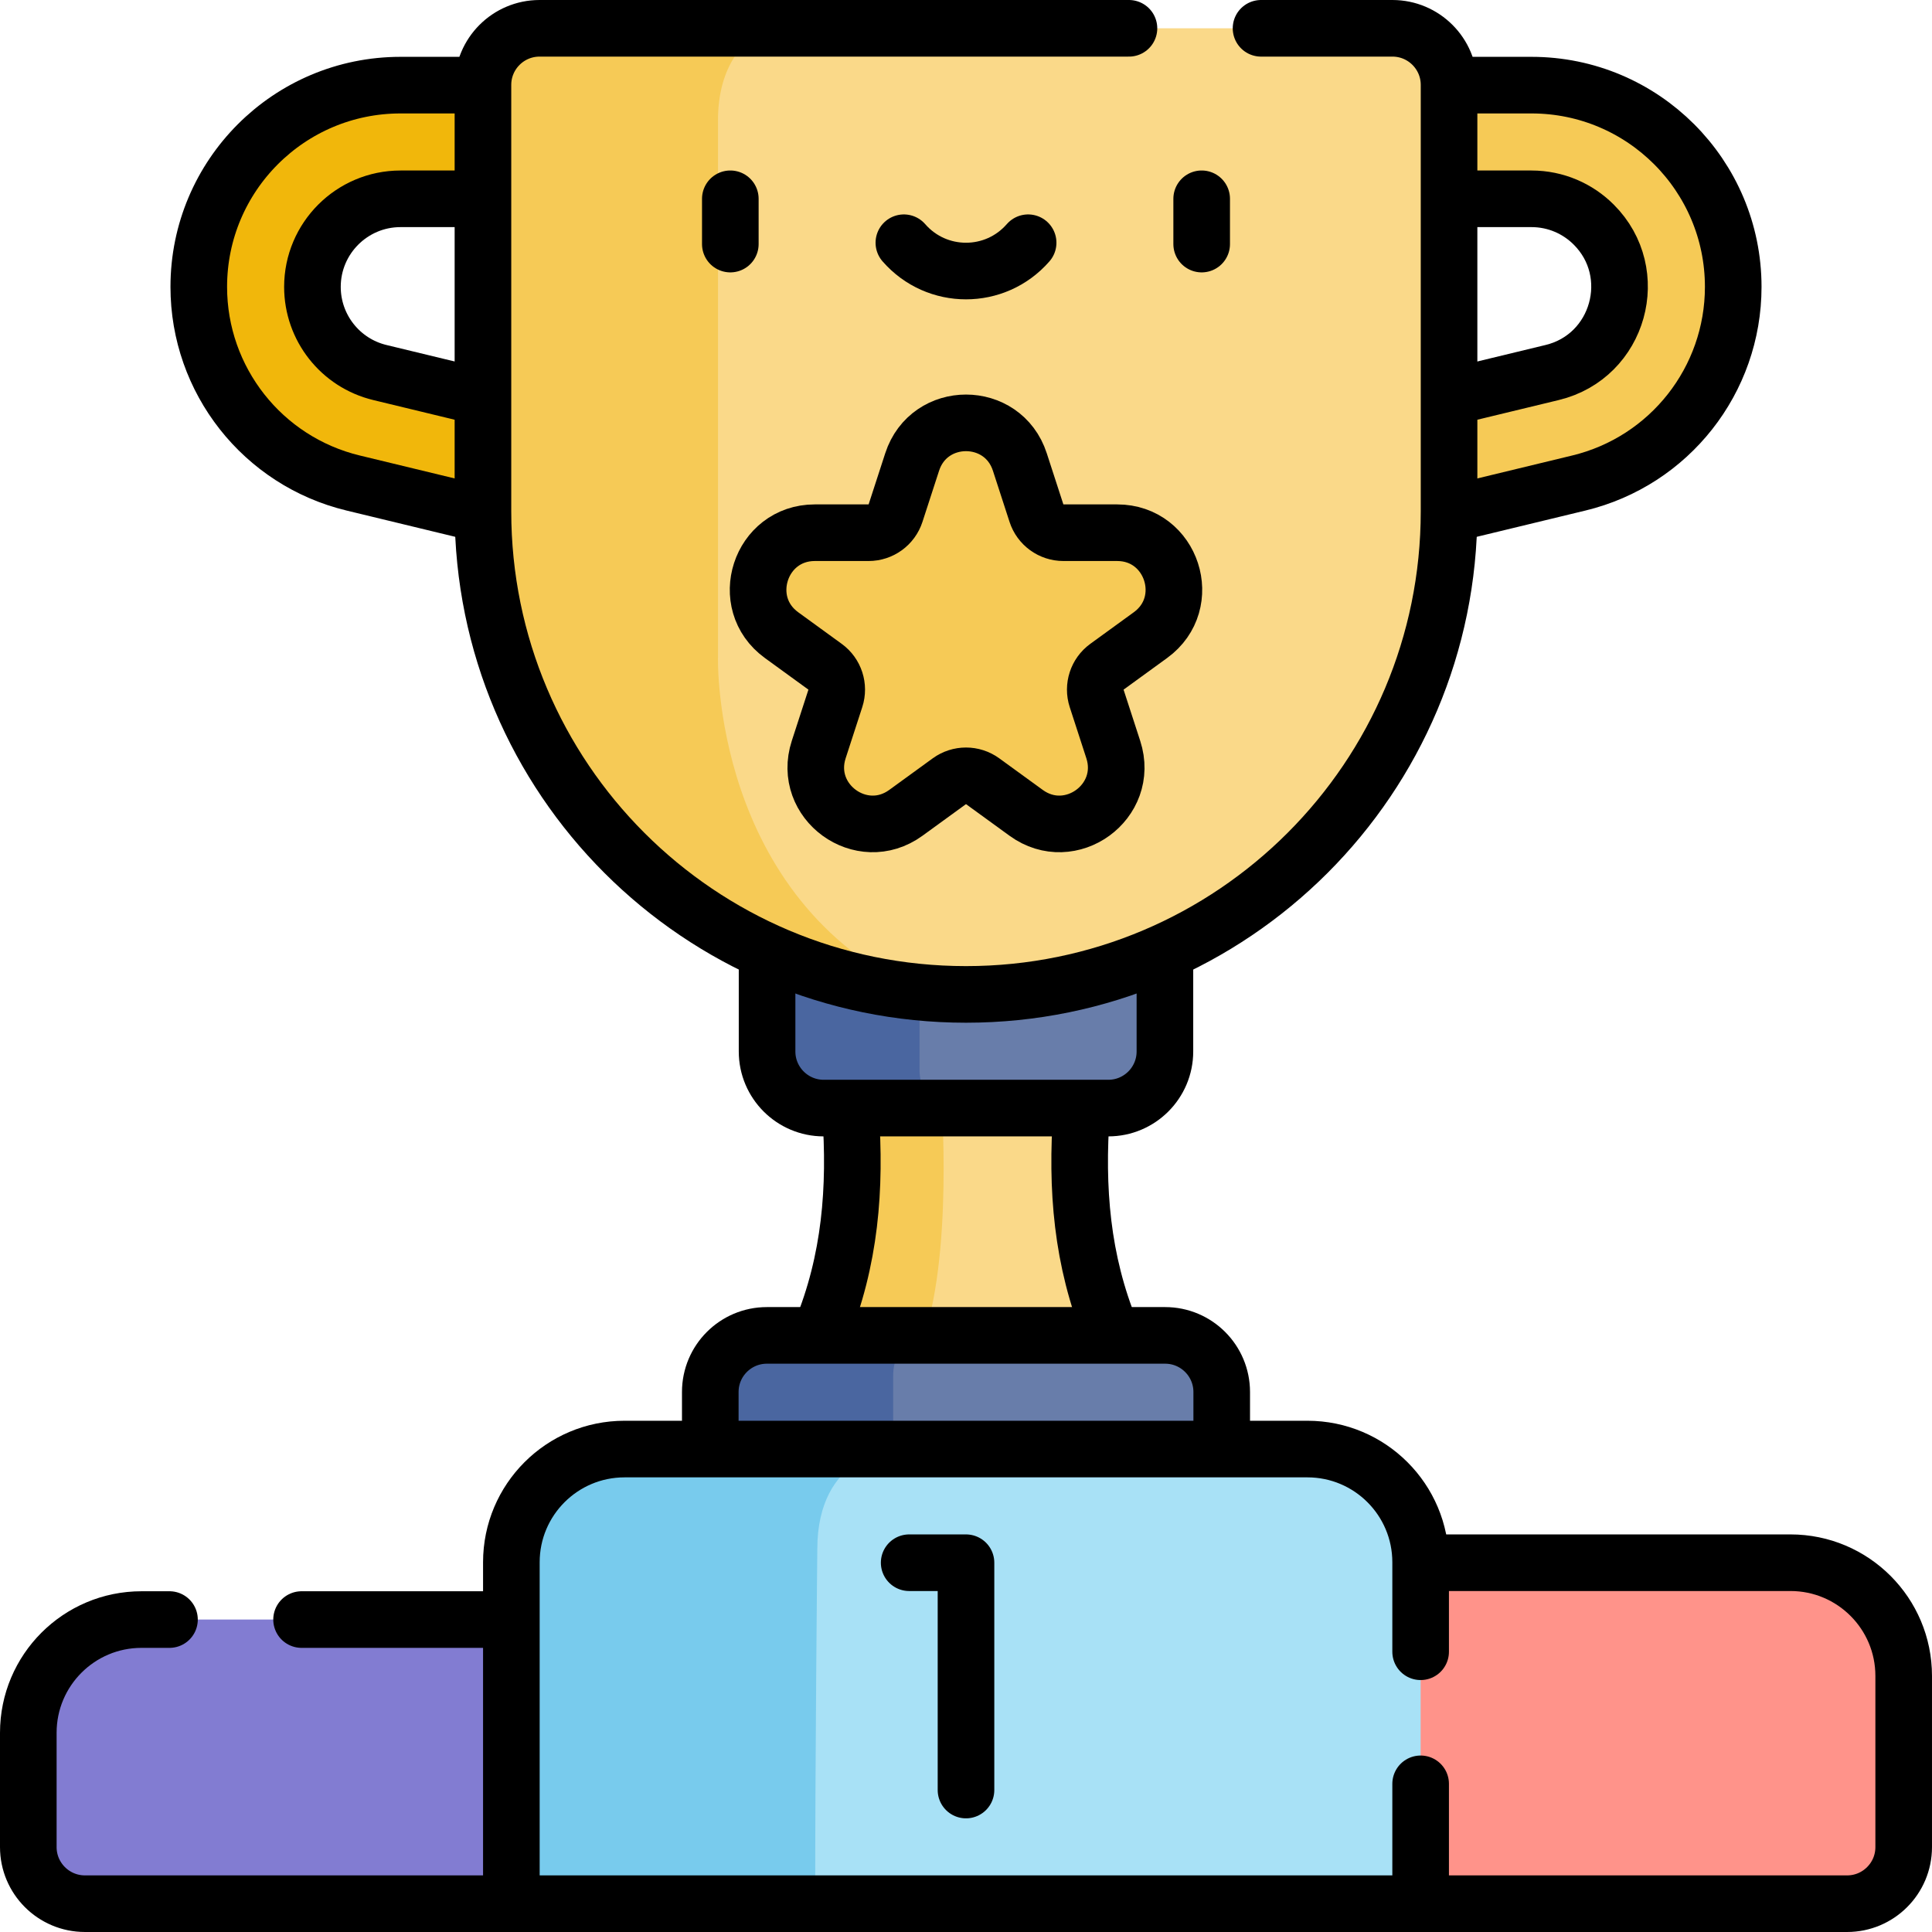
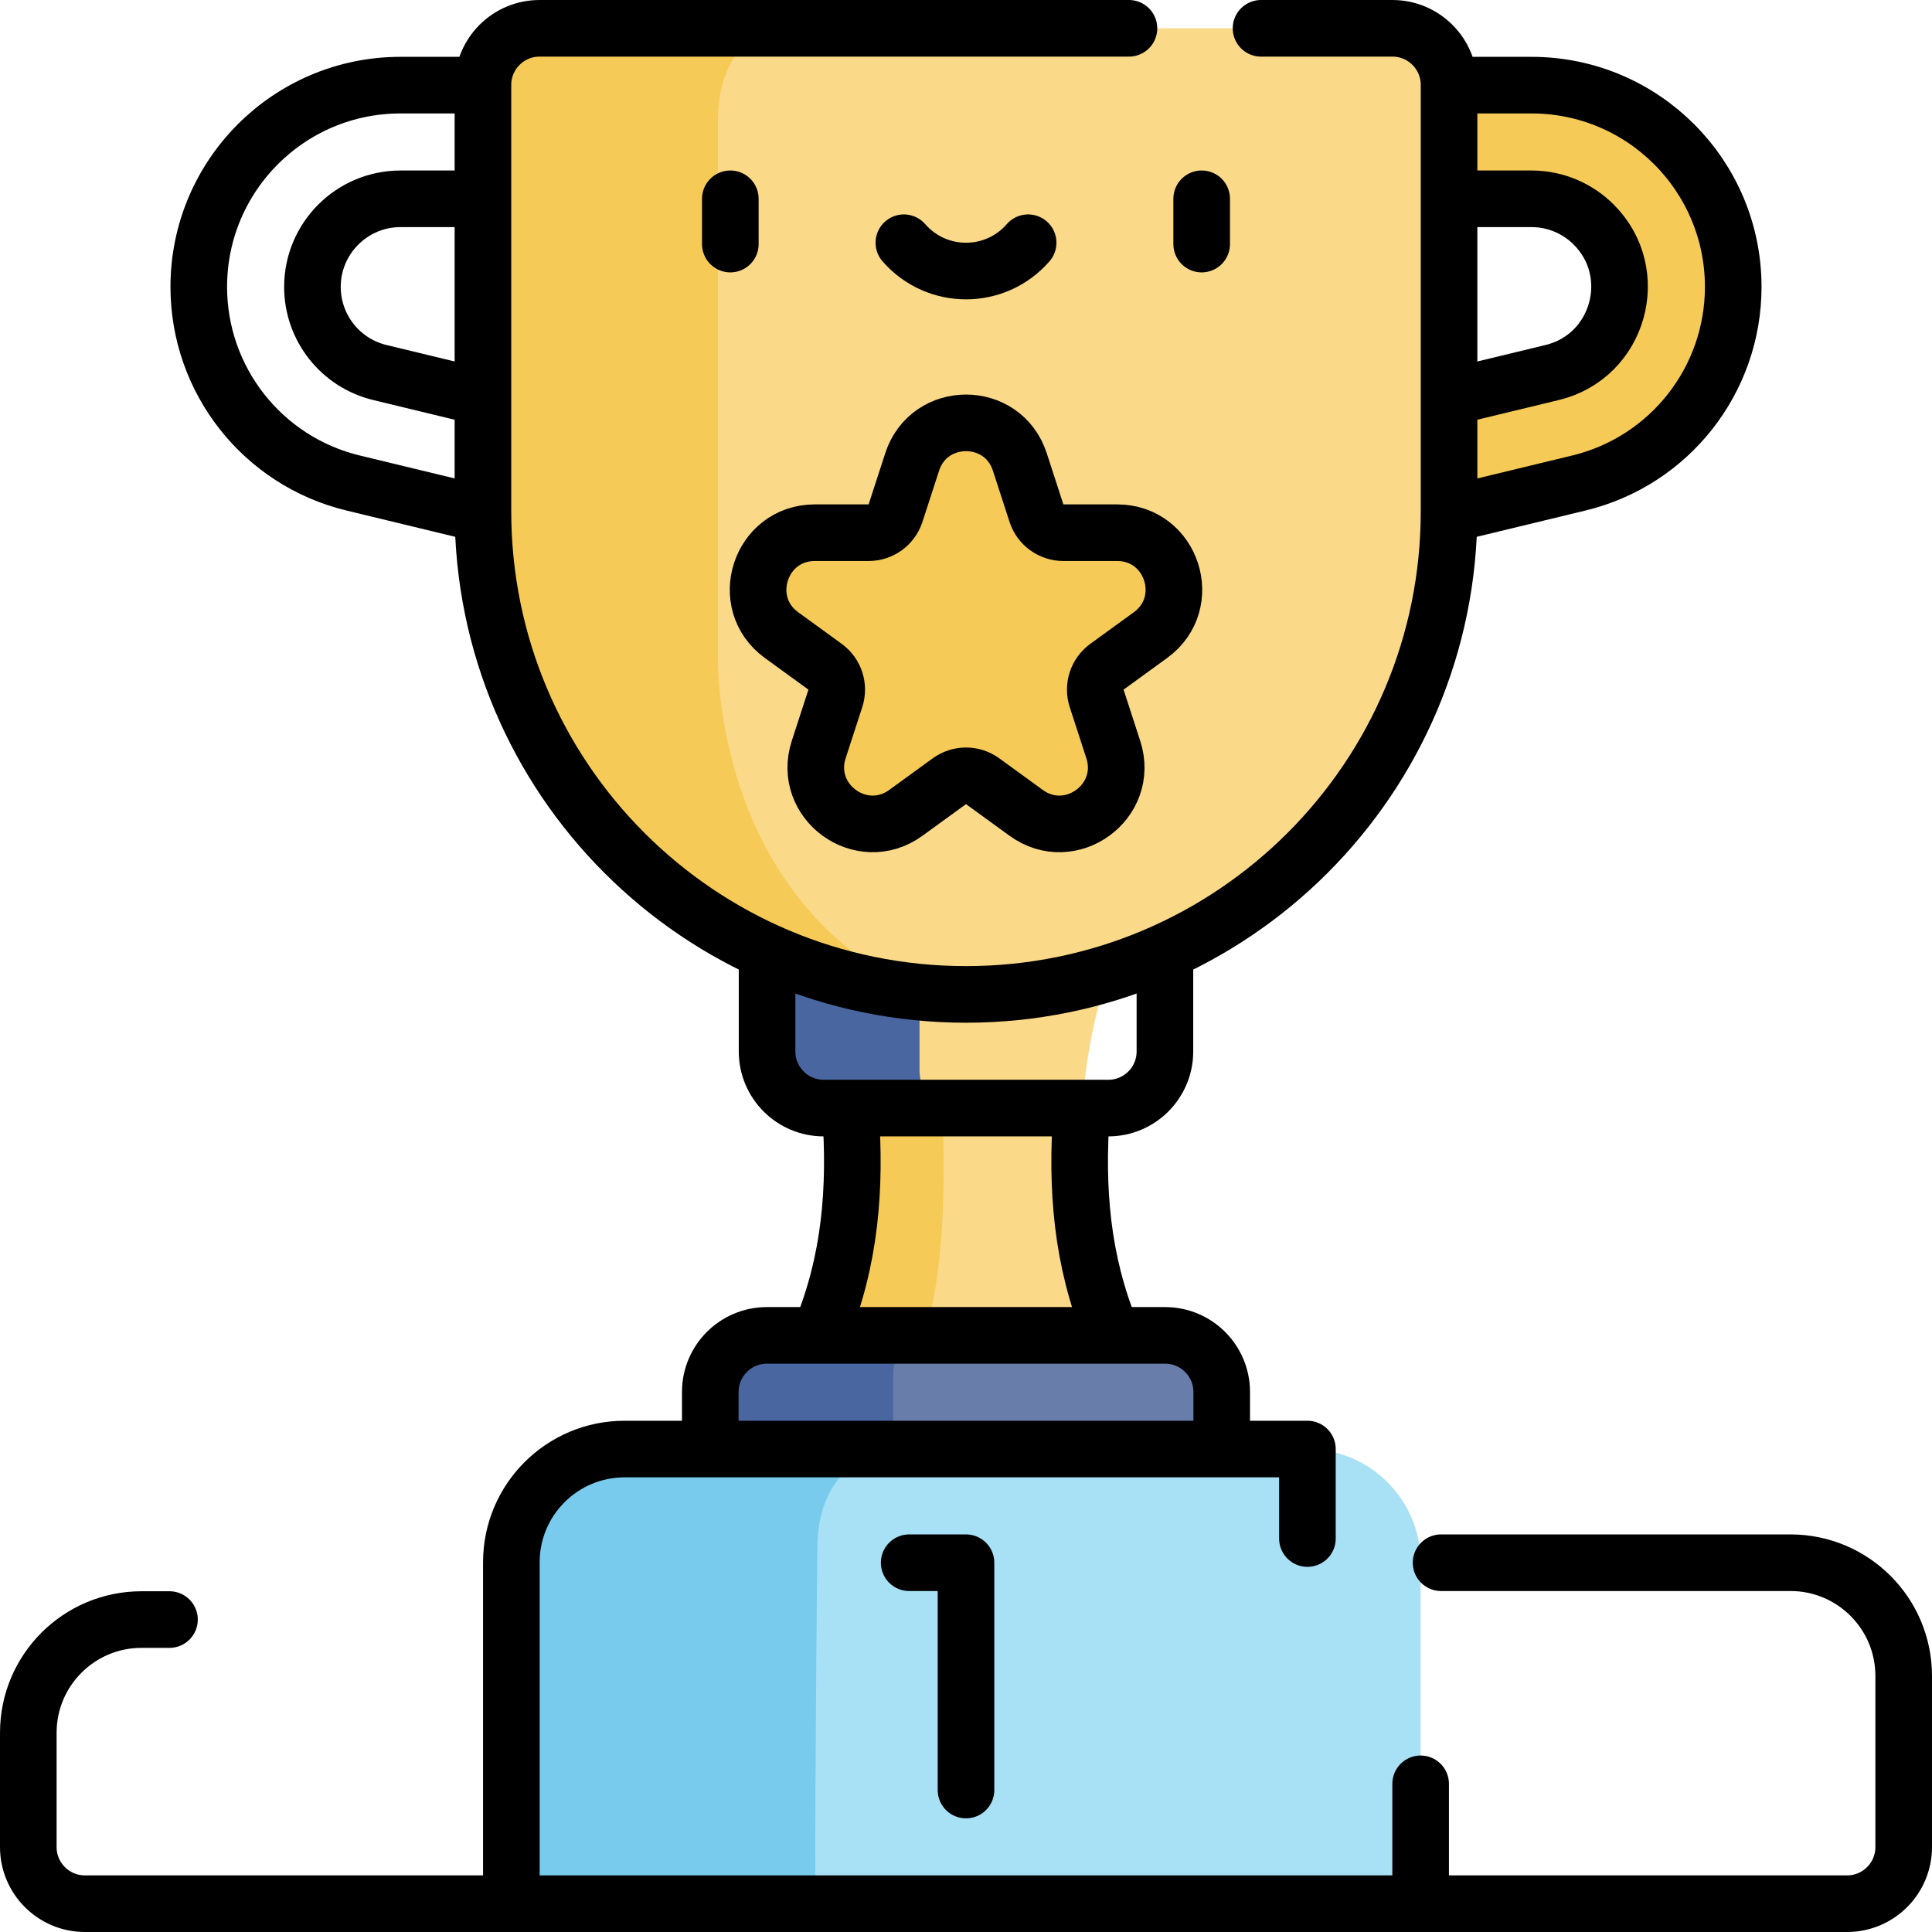
<svg xmlns="http://www.w3.org/2000/svg" version="1.1" id="Layer_1" x="0px" y="0px" viewBox="0 0 511.941 511.941" style="enable-background:new 0 0 511.941 511.941;" xml:space="preserve">
  <g>
    <g>
-       <path style="fill:#FF938A;" d="M489.441,504.441h-113l-22.588-90.353h120.588c16.569,0,30,13.431,30,30v45.353&#10;&#09;&#09;&#09;C504.441,497.725,497.725,504.441,489.441,504.441z" />
-       <path style="fill:#827CD2;" d="M22.499,504.441h113l22.588-75.294H37.499c-16.569,0-30,13.431-30,30v30.294&#10;&#09;&#09;&#09;C7.499,497.725,14.215,504.441,22.499,504.441z" />
      <path style="fill:#FAD989;" d="M308.68,376.44H203.26c0,0,0.03-0.03,0.09-0.1c1.56-1.61,22.5-24.17,22.5-67.66&#10;&#09;&#09;&#09;c0-19.33-2.75-34.53-5.91-45.59c-4.22-14.79-9.15-22.18-9.15-22.18h90.36c0,0-15.06,22.59-15.06,67.77&#10;&#09;&#09;&#09;C286.09,353.85,308.68,376.44,308.68,376.44z" />
      <path style="fill:#F6CA56;" d="M241.91,360.97c-5.69,10.31-22.96,14.4-38.56,15.37c1.56-1.61,22.5-24.17,22.5-67.66&#10;&#09;&#09;&#09;c0-19.33-2.75-34.53-5.91-45.59c12.41,12.62,29.64,30.53,29.64,30.53S252.88,341.06,241.91,360.97z" />
-       <path style="fill:#687DAA;" d="M308.68,233.38v45.24c0,8.28-6.72,15-15,15h-44.1l-18.57-3.71l-5.74,3.71h-7.01&#10;&#09;&#09;&#09;c-8.28,0-15-6.72-15-15v-45.24H308.68z" />
      <path style="fill:#4A66A0;" d="M249.58,293.62h-31.32c-8.28,0-15-6.72-15-15v-45.24h28.37c6.32,14.89,12.03,29.53,12.03,29.53&#10;&#09;&#09;&#09;v20.95C243.66,283.96,243.68,291.08,249.58,293.62z" />
      <path style="fill:#F6CA56;" d="M459.273,76.024L459.273,76.024c0,24.691-16.908,46.171-40.909,51.969l-62.241,15.037l-7.07-29.28&#10;&#09;&#09;&#09;l62.238-15.035c10.479-2.532,17.862-11.91,17.862-22.691v0c0-12.892-10.451-23.344-23.344-23.344h-59.486V22.56h59.486&#10;&#09;&#09;&#09;C435.336,22.56,459.273,46.497,459.273,76.024z" />
-       <path style="fill:#F1B70B;" d="M52.667,76.024L52.667,76.024c0,24.691,16.908,46.171,40.909,51.969l62.241,15.037l7.07-29.28&#10;&#09;&#09;&#09;l-62.238-15.035c-10.479-2.532-17.862-11.91-17.862-22.691v0c0-12.892,10.451-23.344,23.344-23.344h59.486V22.56h-59.486&#10;&#09;&#09;&#09;C76.604,22.56,52.667,46.497,52.667,76.024z" />
      <path style="fill:#FAD989;" d="M383.97,22.5v113c0,70.69-57.31,128-128,128c-4.15,0-8.26-0.2-12.31-0.59l-32.31-12.15l-8.08,1.41&#10;&#09;&#09;&#09;h-0.01c-44.18-19.99-74.98-64.32-75.28-115.89l5.76-13.1l-5.77-17.87V52.68l8.83-14.77l-8.83-15.35V22.5c0-8.28,6.72-15,15-15h226&#10;&#09;&#09;&#09;C377.25,7.5,383.97,14.22,383.97,22.5z" />
      <path style="fill:#F6CA56;" d="M243.66,262.91c-64.91-6.19-115.69-60.87-115.69-127.41v-113c0-8.28,6.72-15,15-15h59.57&#10;&#09;&#09;&#09;c-6.21,3.68-12.29,10.78-12.29,24.45v142.3C190.25,174.25,188.61,237.95,243.66,262.91z" />
      <path style="fill:#F6CA56;" d="M270.236,122.415l4.406,13.561c1.004,3.09,3.884,5.182,7.133,5.182h14.258&#10;&#09;&#09;&#09;c14.531,0,20.572,18.594,8.817,27.135l-11.535,8.381c-2.629,1.91-3.729,5.295-2.725,8.385l4.406,13.561&#10;&#09;&#09;&#09;c4.49,13.82-11.327,25.312-23.083,16.771l-11.535-8.381c-2.629-1.91-6.188-1.91-8.817,0l-11.535,8.381&#10;&#09;&#09;&#09;c-11.756,8.541-27.573-2.951-23.083-16.771l4.406-13.561c1.004-3.09-0.096-6.475-2.725-8.385l-11.535-8.381&#10;&#09;&#09;&#09;c-11.756-8.541-5.714-27.135,8.817-27.135h14.258c3.249,0,6.129-2.092,7.133-5.182l4.406-13.561&#10;&#09;&#09;&#09;C246.194,108.595,265.746,108.595,270.236,122.415z" />
      <path style="fill:#687DAA;" d="M323.73,368.85v30.18H188.21v-30.18c0-8.28,6.71-15,15-15h13.95l5.77,2.44l21.99-2.44h63.81&#10;&#09;&#09;&#09;C317.02,353.85,323.73,360.57,323.73,368.85z" />
      <path style="fill:#4A66A0;" d="M244.92,353.85c0,0-8.25,1.12-8.25,10.82v34.36h-48.46v-30.18c0-8.28,6.71-15,15-15H244.92z" />
      <path style="fill:#A8E1F6;" d="M376.44,413.97v90.47H135.5l14.83-52.15l-14.83-23.14v-15.18c0-16.57,13.43-30,30-30h22.71&#10;&#09;&#09;&#09;l6.12,3.38l42.34-3.38h109.77C363.01,383.97,376.44,397.4,376.44,413.97z" />
      <path style="fill:#78CBED;" d="M236.67,383.97c0,0-20.1,1.34-20.1,26.53c0,0-0.59,57.38-0.56,93.94H135.5v-90.47&#10;&#09;&#09;&#09;c0-16.57,13.43-30,30-30H236.67z" />
    </g>
    <g>
      <path style="fill:none;stroke:#000000;stroke-width:15;stroke-linecap:round;stroke-linejoin:round;stroke-miterlimit:10;" d="&#10;&#09;&#09;&#09;M381.852,414.088h92.588c16.569,0,30,13.431,30,30v45.353c0,8.284-6.716,15-15,15h-113" />
      <path style="fill:none;stroke:#000000;stroke-width:15;stroke-linecap:round;stroke-linejoin:round;stroke-miterlimit:10;" d="&#10;&#09;&#09;&#09;M44.91,429.15H37.5c-16.57,0-30,13.43-30,30v30.29c0,8.28,6.72,15,15,15h113" />
-       <line style="fill:none;stroke:#000000;stroke-width:15;stroke-linecap:round;stroke-linejoin:round;stroke-miterlimit:10;" x1="131.09" y1="429.15" x2="79.91" y2="429.15" />
      <path style="fill:none;stroke:#000000;stroke-width:15;stroke-linecap:round;stroke-linejoin:round;stroke-miterlimit:10;" d="&#10;&#09;&#09;&#09;M225.35,294.62c1.474,20.308-0.058,39.389-7.78,58.23" />
      <path style="fill:none;stroke:#000000;stroke-width:15;stroke-linecap:round;stroke-linejoin:round;stroke-miterlimit:10;" d="&#10;&#09;&#09;&#09;M294.37,352.85c-7.723-18.841-9.254-37.921-7.78-58.23" />
      <path style="fill:none;stroke:#000000;stroke-width:15;stroke-linecap:round;stroke-linejoin:round;stroke-miterlimit:10;" d="&#10;&#09;&#09;&#09;M308.68,253.17v25.45c0,8.28-6.72,15-15,15h-75.42c-8.28,0-15-6.72-15-15v-25.45" />
      <path style="fill:none;stroke:#000000;stroke-width:15;stroke-linecap:round;stroke-linejoin:round;stroke-miterlimit:10;" d="&#10;&#09;&#09;&#09;M385.97,52.68h19.84c6.44,0,12.28,2.61,16.5,6.84c12.824,12.794,6.746,34.901-11.02,39.19l-25.32,6.12" />
      <path style="fill:none;stroke:#000000;stroke-width:15;stroke-linecap:round;stroke-linejoin:round;stroke-miterlimit:10;" d="&#10;&#09;&#09;&#09;M385.97,22.56h19.84c29.53,0,53.46,23.94,53.46,53.46c0,24.7-16.91,46.18-40.91,51.97l-32.39,7.83" />
      <path style="fill:none;stroke:#000000;stroke-width:15;stroke-linecap:round;stroke-linejoin:round;stroke-miterlimit:10;" d="&#10;&#09;&#09;&#09;M125.97,104.83l-25.32-6.12C90.17,96.18,82.79,86.8,82.79,76.02c0-12.88,10.46-23.34,23.34-23.34h19.84" />
      <path style="fill:none;stroke:#000000;stroke-width:15;stroke-linecap:round;stroke-linejoin:round;stroke-miterlimit:10;" d="&#10;&#09;&#09;&#09;M125.97,135.82l-32.39-7.83c-24-5.79-40.91-27.27-40.91-51.97c0-29.52,23.93-53.46,53.46-53.46h19.84" />
      <path style="fill:none;stroke:#000000;stroke-width:15;stroke-linecap:round;stroke-linejoin:round;stroke-miterlimit:10;" d="&#10;&#09;&#09;&#09;M334.15,7.5h34.82c8.28,0,15,6.72,15,15v113c0,70.69-57.31,128-128,128s-128-57.31-128-128v-113c0-8.28,6.72-15,15-15h156.18" />
      <path style="fill:none;stroke:#000000;stroke-width:15;stroke-linecap:round;stroke-linejoin:round;stroke-miterlimit:10;" d="&#10;&#09;&#09;&#09;M270.236,122.415l4.406,13.561c1.004,3.09,3.884,5.182,7.133,5.182h14.258c14.531,0,20.572,18.594,8.817,27.135l-11.535,8.381&#10;&#09;&#09;&#09;c-2.629,1.91-3.729,5.295-2.725,8.385l4.406,13.561c4.49,13.82-11.327,25.312-23.083,16.771l-11.535-8.381&#10;&#09;&#09;&#09;c-2.629-1.91-6.188-1.91-8.817,0l-11.535,8.381c-11.756,8.541-27.573-2.951-23.083-16.771l4.406-13.561&#10;&#09;&#09;&#09;c1.004-3.09-0.096-6.475-2.725-8.385l-11.535-8.381c-11.756-8.541-5.714-27.135,8.817-27.135h14.258&#10;&#09;&#09;&#09;c3.249,0,6.129-2.092,7.133-5.182l4.406-13.561C246.194,108.595,265.746,108.595,270.236,122.415z" />
      <path style="fill:none;stroke:#000000;stroke-width:15;stroke-linecap:round;stroke-linejoin:round;stroke-miterlimit:10;" d="&#10;&#09;&#09;&#09;M188.21,382.97v-14.12c0-8.28,6.71-15,15-15h105.52c8.29,0,15,6.72,15,15v14.12" />
-       <path style="fill:none;stroke:#000000;stroke-width:15;stroke-linecap:round;stroke-linejoin:round;stroke-miterlimit:10;" d="&#10;&#09;&#09;&#09;M376.44,472.68v31.76H135.5v-90.47c0-16.57,13.43-30,30-30h180.94c16.57,0,30,13.43,30,30v23.71" />
+       <path style="fill:none;stroke:#000000;stroke-width:15;stroke-linecap:round;stroke-linejoin:round;stroke-miterlimit:10;" d="&#10;&#09;&#09;&#09;M376.44,472.68v31.76H135.5v-90.47c0-16.57,13.43-30,30-30h180.94v23.71" />
      <polyline style="fill:none;stroke:#000000;stroke-width:15;stroke-linecap:round;stroke-linejoin:round;stroke-miterlimit:10;" points="&#10;&#09;&#09;&#09;240.911,414.088 255.97,414.088 255.97,474.323 &#09;&#09;" />
      <g>
        <line style="fill:none;stroke:#000000;stroke-width:15;stroke-linecap:round;stroke-linejoin:round;stroke-miterlimit:10;" x1="193.521" y1="52.676" x2="193.521" y2="64.676" />
        <line style="fill:none;stroke:#000000;stroke-width:15;stroke-linecap:round;stroke-linejoin:round;stroke-miterlimit:10;" x1="318.419" y1="52.676" x2="318.419" y2="64.676" />
        <path style="fill:none;stroke:#000000;stroke-width:15;stroke-linecap:round;stroke-linejoin:round;stroke-miterlimit:10;" d="&#10;&#09;&#09;&#09;&#09;M239.506,64.319c8.715,10.001,24.213,10.001,32.928,0" />
      </g>
    </g>
  </g>
  <g>
</g>
  <g>
</g>
  <g>
</g>
  <g>
</g>
  <g>
</g>
  <g>
</g>
  <g>
</g>
  <g>
</g>
  <g>
</g>
  <g>
</g>
  <g>
</g>
  <g>
</g>
  <g>
</g>
  <g>
</g>
  <g>
</g>
</svg>